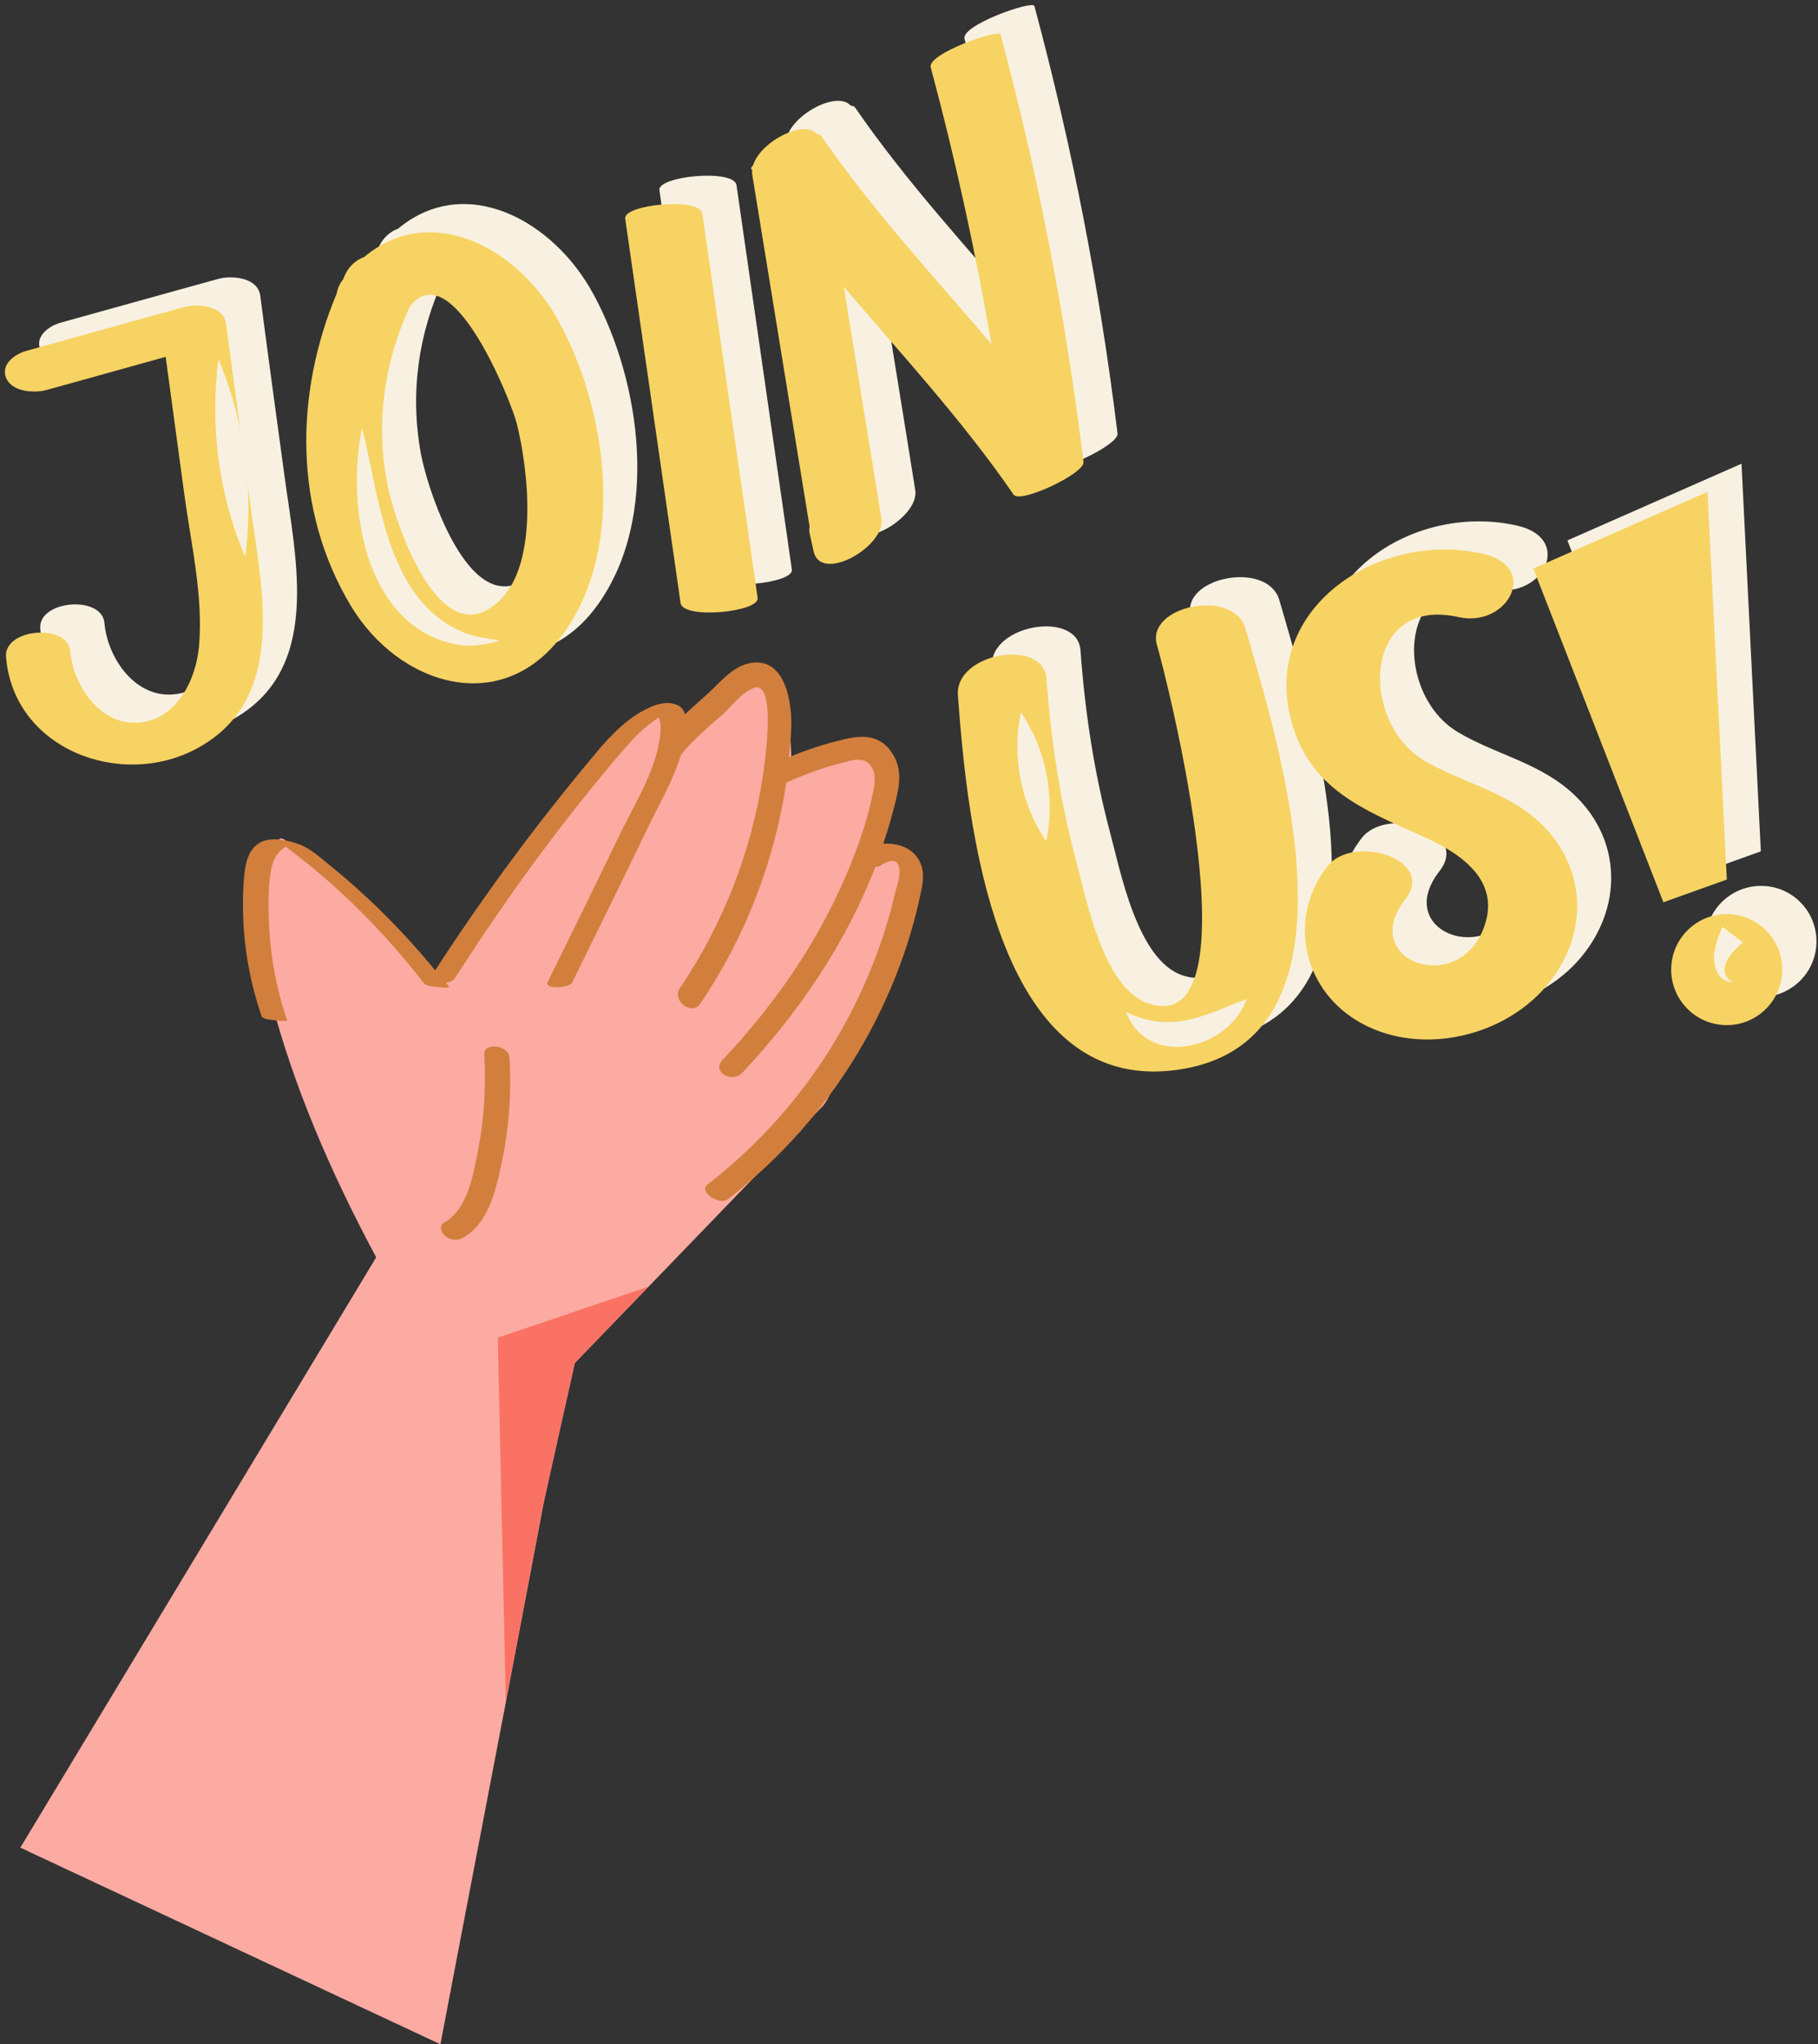
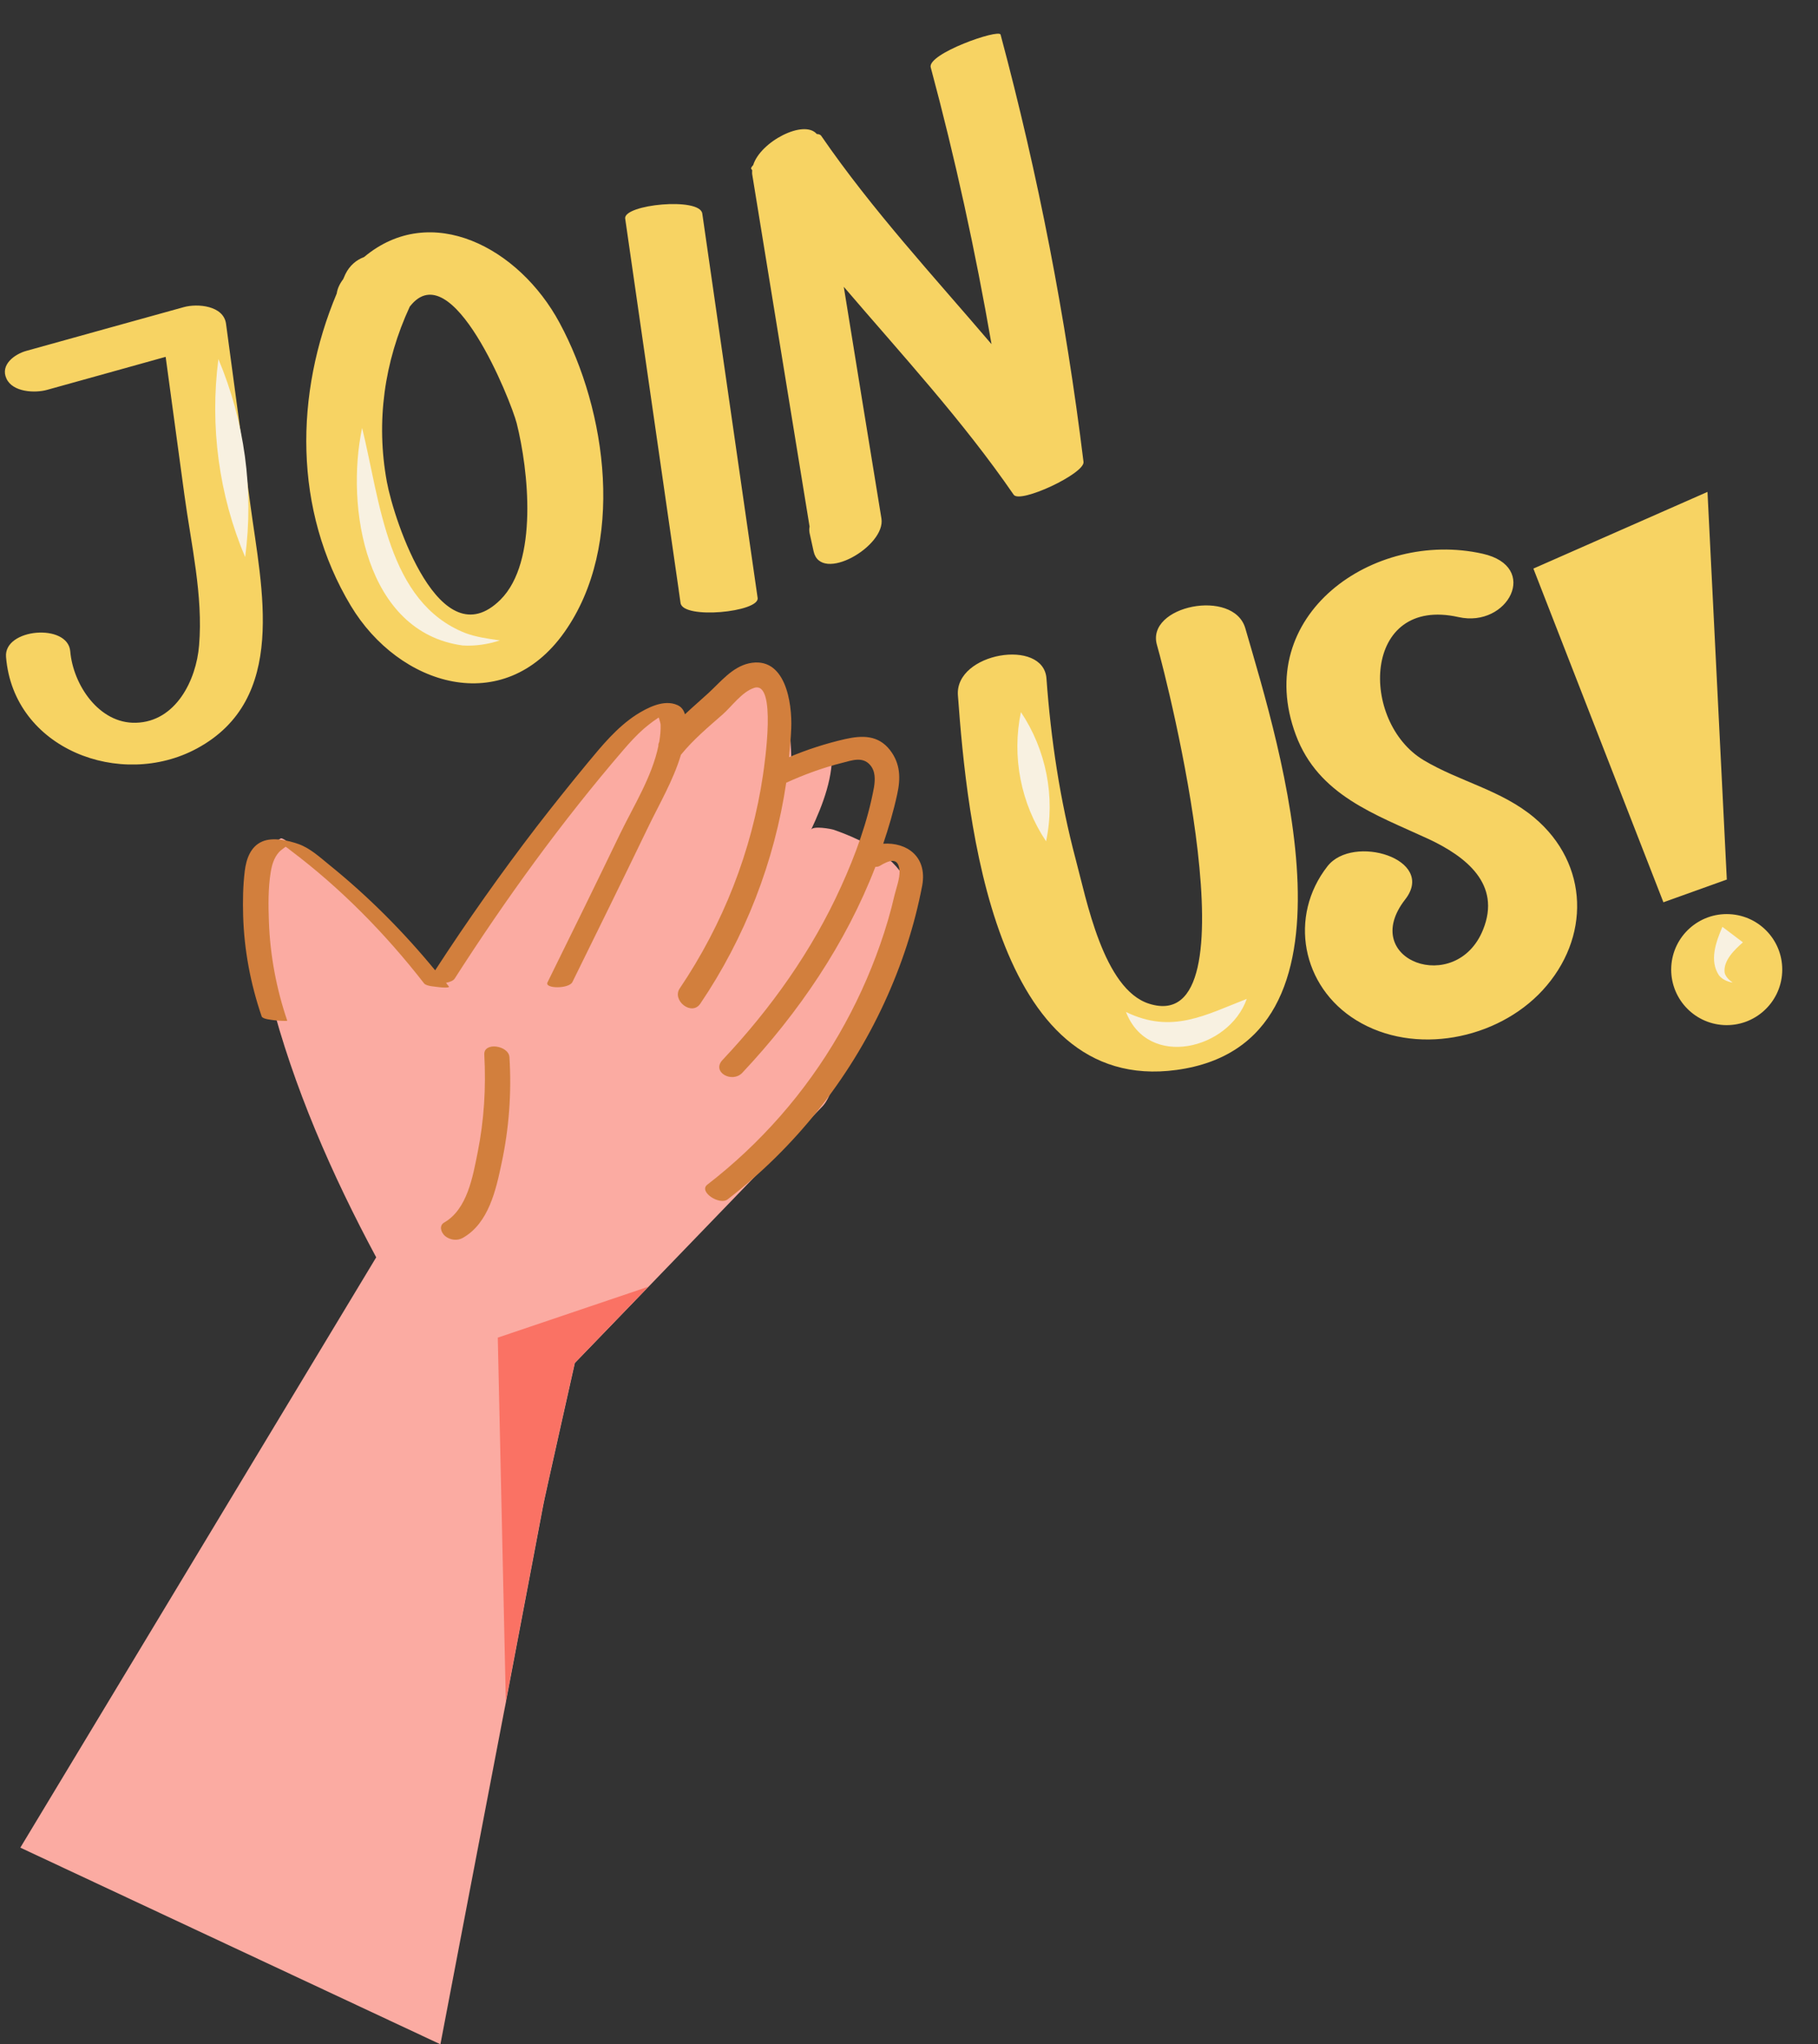
<svg xmlns="http://www.w3.org/2000/svg" height="1015.7" preserveAspectRatio="xMidYMid meet" version="1.0" viewBox="-2.4 -2.6 903.2 1015.7" width="903.2" zoomAndPan="magnify">
  <rect x="-2.4" y="-2.6" width="903.2" height="1015.7" fill="#333333" stroke="none" />
  <g id="change1_1">
-     <path d="M445.2,465.6c-9.5,20.8-20.5,40.7-29.9,61.5c-2.5,5.5-4.9,15.6-9.1,20c0,0.1-50.2,52.1-86.4,89.6l-36.6,37.9 c0,0-15.7,69.9-15.7,70.6c0,0.3-8.5,44.7-18.5,97.5v0.1c-0.4,1.9-0.7,3.7-1.1,5.6c-14.5,75.5-31.5,164.7-31.5,164.7L7.7,915.4 l176.8-293.3c-21.9-40.8-41.2-84.7-52.7-129.7c-5.2-20.2-17.7-64.1,5.2-78.4c3-1.9,39.4,35.4,42.7,38.4c11.6,10.9,23.2,21.9,35,32.7 c0,0,93.2-135.7,108.3-135.7c14.3,0,10.4,21.6,10,23.8c1.5-6.2,12-15.2,16-19.8c6.7-7.9,15-19.2,24.6-23.8 c16.6-7.9,16.9,38.9,17.3,49.3c0-1.9,17.8-9.2,19.8-10.1c13.2-5.8,29-8.6,31.1,10.4c1.5,13.6-4.4,28.7-10.1,40.8 c1-2,9.9-0.4,11.3,0.1C461.6,427.1,450.9,453.1,445.2,465.6z" fill="#FBABA2" />
+     <path d="M445.2,465.6c-9.5,20.8-20.5,40.7-29.9,61.5c-2.5,5.5-4.9,15.6-9.1,20c0,0.1-50.2,52.1-86.4,89.6l-36.6,37.9 c0,0-15.7,69.9-15.7,70.6c0,0.3-8.5,44.7-18.5,97.5v0.1c-0.4,1.9-0.7,3.7-1.1,5.6c-14.5,75.5-31.5,164.7-31.5,164.7L7.7,915.4 l176.8-293.3c-21.9-40.8-41.2-84.7-52.7-129.7c-5.2-20.2-17.7-64.1,5.2-78.4c3-1.9,39.4,35.4,42.7,38.4c11.6,10.9,23.2,21.9,35,32.7 c0,0,93.2-135.7,108.3-135.7c14.3,0,10.4,21.6,10,23.8c1.5-6.2,12-15.2,16-19.8c6.7-7.9,15-19.2,24.6-23.8 c16.6-7.9,16.9,38.9,17.3,49.3c0-1.9,17.8-9.2,19.8-10.1c1.5,13.6-4.4,28.7-10.1,40.8 c1-2,9.9-0.4,11.3,0.1C461.6,427.1,450.9,453.1,445.2,465.6z" fill="#FBABA2" />
  </g>
  <g id="change2_1">
    <path d="M250.7,522.7c1.1,17.6-0.2,35.4-3.9,52.6c-2.8,13.3-6.4,29.8-19.2,37.1c-2.7,1.6-6.4,1.2-8.9-0.9 c-1.9-1.6-3.2-5.1-0.4-6.7c11.5-6.6,14.2-22.9,16.6-34.8c3.2-16,4.2-32.3,3.3-48.6C237.8,514.9,250.4,516.8,250.7,522.7z M436.4,416.6c2.7-8,5.1-16.1,6.9-24.4c1.8-8,1.7-15.4-3.6-22.2c-5.8-7.4-13.7-7.3-22.2-5.4c-9.6,2.2-18.9,5.2-27.9,9 c0.5-4.8,0.9-9.6,1.1-14.4c0.5-12.6-2.9-36.2-21.1-32.2c-8.3,1.9-14,9.2-20,14.7c-3.9,3.6-7.9,7-11.7,10.6c-0.6-2-1.7-3.7-3.8-4.6 c-6.7-3-15,1.4-20.5,4.9c-9.6,6.3-16.8,15.1-24.1,23.9c-8.5,10.3-16.9,20.8-25.1,31.4c-17.8,23.2-34.7,47.1-50.6,71.6 c-15.7-19.1-33.2-36.7-52.5-52.3c-4.7-3.8-9.5-8.3-15.3-10.4c-5.1-1.8-12.8-3.6-18.1-1.3c-5.9,2.5-8,8.9-8.7,14.7 c-0.9,7.3-1,14.9-0.8,22.2c0.5,17.1,3.7,33.9,9.2,50c0.5,1.4,5,1.7,6.2,1.9c0.5,0.1,6.6,0.6,6.5,0.2c-5.4-15.9-8.5-32.4-9.1-49.2 c-0.3-8.1-0.4-16.6,0.9-24.6c0.6-3.6,1.6-7.1,4.1-9.9c0.3-0.4,2-1.8,3.3-2.7c0.8,0.5,1.6,1.1,2.3,1.7c25,18.8,47.3,41.5,66.5,66.2 c1.2,1.5,5.9,1.6,7.7,1.9c0.6,0.1,5.2,0.5,4.6-0.4c-0.5-0.6-1-1.2-1.4-1.8c1.9-0.4,3.6-1,4.3-2.1c25.4-39.6,53.2-78,83.9-113.7 c3.1-3.6,6.3-7.1,9.8-10.2c2.2-1.9,4.5-3.7,6.9-5.3c0.3-0.2,0.5-0.3,0.8-0.5c0.4,1.4,0.9,3,0.9,3.5c0.1,2.9-0.2,5.8-0.7,8.7 c0,0,0,0,0,0c-0.3,0.6-0.5,1.3-0.4,1.9c-3.2,15.4-12.2,29.6-19,43.6c-11.9,24.7-24,49.4-36.1,73.9c-1.6,3.2,10.7,3.3,12.4-0.2 c12.5-25.4,25-50.8,37.3-76.3c5.7-11.9,12.8-23.8,16.6-36.6c6.2-7.6,13.5-13.7,20.8-20.1c4.6-4.1,9.5-11.1,15.5-13.1 c11.5-3.9,5.2,37.9,4.5,43c-5.6,38.1-19.9,74.4-41.4,106.3c-4,5.9,5.9,13.9,10.2,7.6c22.2-32.8,36.9-70.6,42.7-109.8 c9-4.1,18.3-7.5,27.9-9.9c4.7-1.2,10-3.2,13.7,1c2.8,3.1,2.6,7.4,2,11.2c-3.1,16.9-9.2,33.6-16.3,49.2 c-14.4,31.9-34.9,60.7-58.9,86.2c-5.7,6,4.7,11.8,9.8,6.4c27.9-29.7,51.4-64.2,66.1-102.3c0.8,0,1.6-0.1,2.2-0.5 c4.5-2.7,9.3-4.7,9.8,2.5c0.2,3.6-1.6,8.5-2.5,12.1c-1.9,8.3-4.3,16.4-7.1,24.4c-5.4,15.5-12.3,30.5-20.5,44.7 c-16.7,28.9-39,54.3-65.4,74.7c-4.5,3.5,6.1,10.4,10.1,7.3c33.3-25.7,60.2-59.4,77.8-97.6c8.6-18.6,15.1-38.4,18.9-58.5 C458.3,422.8,447.9,415.8,436.4,416.6z" fill="#D27F3D" />
  </g>
  <g id="change3_1">
    <path d="M319.7,636.7l-36.6,37.9c0,0-15.7,69.9-15.7,70.6c0,0.3-8.5,44.7-18.5,97.5l-4-180.7L319.7,636.7z" fill="#FA7264" />
  </g>
  <g id="change4_1">
-     <path d="M139,234.3c5.6,41.7,18.8,96.5-26.6,121c-37.8,20.4-91.1,0.3-94.8-45.5c-1.2-14.2,30.7-16.9,31.9-2.8 c1.4,16.5,14.2,36,32.6,35.5c19.8-0.5,30-21.1,31.4-38.4c2.1-24.7-4-50.5-7.3-74.9c-3.1-22.8-6.2-45.7-9.3-68.5 c-19.6,5.5-39.2,10.9-58.9,16.4c-6,1.7-17.1,1.2-20.2-5.6c-3.2-6.9,4.1-12.2,10-13.8c26-7.2,52-14.5,78.1-21.7 c6.8-1.9,19.8-0.8,21,8.3C130.8,174.3,134.9,204.3,139,234.3z M292.5,143.7c23.6,43.7,32.9,110.6,2.4,153.7 c-30.3,42.9-82.2,26.7-106.1-13.1c-28.6-47.6-27.9-105.4-7-155.2c0.3-2.2,1.3-4.6,3.2-7.1c0.4-0.8,0.7-1.7,1.1-2.5 c2.1-4.3,5.5-7.1,9.3-8.5C228.6,83.3,272.4,106.4,292.5,143.7z M271.2,193.7c-2.9-11.3-32.2-84.7-53-58.1c0,0-0.1,0.1-0.1,0.1 c-12.7,27.4-16.9,57.2-11.4,87.1c3.6,19.5,26.4,88.3,56.4,58.6C282.2,262.5,277.1,216.8,271.2,193.7z M325.2,91.9 c8.9,61.5,17.7,123.1,26.6,184.6c0,0,0,0.1,0,0.1c0.3,2.1,0.6,4.2,0.9,6.3c1.2,8.3,39.3,4.5,38.3-2.5c-9.2-63.7-18.3-127.4-27.5-191 C362.2,81.1,324.1,84.9,325.2,91.9z M433.7,125.8c28.9,33.8,59.1,66.5,84.4,103.3c3.1,4.6,35.4-10.5,34.7-16.3 C544,141,530.3,70.3,511.5,0.4c-0.8-3-36.6,9.5-34.7,16.3C489,62.2,499,108,507,154.3c-28.9-33.9-59.3-66.7-84.6-103.5 c-0.4-0.6-1.2-0.9-2.2-0.9c-6.4-7.5-28,3.8-31.6,15.4c-0.8,0.9-1.2,1.5-1,1.9c0.2,0.2,0.3,0.4,0.5,0.7c0,0.7-0.1,1.4,0,2 c9.5,58.3,19,116.7,28.5,175c-0.2,1.1-0.2,2.1,0,3.2c0.7,3,1.3,6.1,2,9.1c3.5,16.2,36-2.5,33.7-16.3 C446.2,202.5,439.9,164.2,433.7,125.8z M589.3,303.9c5.4,18.7,49.9,195.2-3.9,178.2c-22.8-7.2-31.2-52.2-36.5-71.8 c-7.8-29.5-12.3-59.4-14.5-89.8c-1.5-20.2-45.5-12.8-44,8.3c4.5,61.9,17.8,198.6,108.6,186.2c97.8-13.3,51.2-160.7,34.2-219.4 C627.4,275.5,583.6,284.2,589.3,303.9z M776.8,389.7c-16.4-13.8-37.1-17.9-55-28.6c-31.9-19.1-30.6-81.8,17.4-71.1 c24.6,5.5,40.7-25.1,11.9-31.5c-54.1-12.1-114.9,30.6-92.7,90.1c11.2,30,39.4,39.4,66,51.7c18.3,8.6,36.2,22.3,27,45 c-13.3,33.1-62.2,15.2-38.7-15c15.7-20.1-26-32.7-38.6-16.5c-19.4,24.8-12.9,59.8,14.3,76.5c28.9,17.8,70,9.6,92.5-14.8 C804.7,449.5,804.1,412.7,776.8,389.7z M862.8,227.8l-86.5,38.1l64.6,165.8l31.5-11.3L862.8,227.8z M873.9,437.6 c-15.2-0.8-28.2,10.9-29,26.1c-0.8,15.2,10.9,28.2,26.1,29c15.2,0.8,28.2-10.9,29-26.1C900.8,451.3,889.1,438.3,873.9,437.6z" fill="#F8F1E1" />
-   </g>
+     </g>
  <g id="change5_1">
    <path d="M122,248.3c5.6,41.7,18.8,96.5-26.6,121c-37.8,20.4-91.1,0.3-94.8-45.5c-1.2-14.2,30.7-16.9,31.9-2.8 c1.4,16.5,14.2,36,32.6,35.5c19.8-0.5,30-21.1,31.4-38.4c2.1-24.7-4-50.5-7.3-74.9c-3.1-22.8-6.2-45.7-9.3-68.5 c-19.6,5.5-39.2,10.9-58.9,16.4c-6,1.7-17.1,1.2-20.2-5.6c-3.2-6.9,4.1-12.2,10-13.8c26-7.2,52-14.5,78.1-21.7 c6.8-1.9,19.8-0.8,21,8.3C113.9,188.3,118,218.3,122,248.3z M275.6,157.8c23.6,43.7,32.9,110.6,2.4,153.7 c-30.3,42.9-82.2,26.7-106.1-13.1c-28.6-47.6-27.9-105.4-7-155.2c0.3-2.2,1.3-4.6,3.2-7.1c0.4-0.8,0.7-1.7,1.1-2.5 c2.1-4.3,5.5-7.1,9.3-8.5C211.7,97.3,255.5,120.4,275.6,157.8z M254.3,207.7c-2.9-11.3-32.2-84.7-53-58.1c0,0-0.1,0.1-0.1,0.1 c-12.7,27.4-16.9,57.2-11.4,87.1c3.6,19.5,26.4,88.3,56.4,58.6C265.2,276.5,260.1,230.8,254.3,207.7z M308.2,106 c8.9,61.5,17.7,123.1,26.6,184.6c0,0,0,0.1,0,0.1c0.3,2.1,0.6,4.2,0.9,6.3c1.2,8.3,39.3,4.5,38.3-2.5c-9.2-63.7-18.3-127.4-27.5-191 C345.3,95.2,307.2,99,308.2,106z M416.8,139.9c28.9,33.8,59.1,66.5,84.4,103.3c3.1,4.6,35.4-10.5,34.7-16.3 c-8.8-71.8-22.5-142.5-41.2-212.3c-0.8-3-36.6,9.5-34.7,16.3c12.2,45.4,22.2,91.3,30.2,137.5c-28.9-33.9-59.3-66.7-84.6-103.5 c-0.4-0.6-1.2-0.9-2.2-0.9c-6.4-7.5-28,3.8-31.6,15.4c-0.8,0.9-1.2,1.5-1,1.9c0.2,0.2,0.3,0.4,0.5,0.7c0,0.7-0.1,1.4,0,2 c9.5,58.3,19,116.7,28.5,175c-0.2,1.1-0.2,2.1,0,3.2c0.7,3,1.3,6.1,2,9.1c3.5,16.2,36-2.5,33.7-16.3 C429.2,216.5,423,178.2,416.8,139.9z M572.4,317.9c5.4,18.7,49.9,195.2-3.9,178.2c-22.8-7.2-31.2-52.2-36.5-71.8 c-7.8-29.5-12.3-59.4-14.5-89.8c-1.5-20.2-45.5-12.8-44,8.3c4.5,61.9,17.8,198.6,108.6,186.2c97.8-13.3,51.2-160.7,34.2-219.4 C610.5,289.5,566.7,298.3,572.4,317.9z M759.9,403.7c-16.4-13.8-37.1-17.9-55-28.6C673,356,674.3,293.3,722.2,304 c24.6,5.5,40.7-25.1,11.9-31.5c-54.1-12.1-114.9,30.6-92.7,90.1c11.2,30,39.4,39.4,66,51.7c18.3,8.6,36.2,22.3,27,45 c-13.3,33.1-62.2,15.2-38.7-15c15.7-20.1-26-32.7-38.6-16.5c-19.4,24.8-12.9,59.8,14.3,76.5c28.9,17.8,70,9.6,92.5-14.8 C787.8,463.6,787.2,426.7,759.9,403.7z M845.9,241.8l-86.5,38.1L824,445.7l31.5-11.3L845.9,241.8z M856.9,451.6 c-15.2-0.8-28.2,10.9-29,26.1c-0.8,15.2,10.9,28.2,26.1,29c15.2,0.8,28.2-10.9,29-26.1C883.8,465.3,872.1,452.4,856.9,451.6z" fill="#F7D363" />
  </g>
  <g id="change4_2">
    <path d="M228.7,311.9c5.3,2,11.1,2.8,17.2,3.7c-5.8,1.9-12.1,2.9-18.5,2.5c-48.2-6.6-58.2-68.6-49.9-108.1 C186.5,246.6,190,296.5,228.7,311.9z M119.4,274.2c4.4-33.3-0.3-67.5-13.3-98.4C101.8,209.1,106.3,243.3,119.4,274.2z M517.3,415.4 c4.7-22.1,0-45.5-12.5-64.2C500.2,373.2,504.7,396.6,517.3,415.4z M557,500.2c11,28.5,51.1,18.7,60-6.5 C596.4,501.7,579.8,511.3,557,500.2z M863.5,465.6c0,0-10.2-7.7-10.2-7.7c-3.2,7.5-6.6,16.7-1.7,24.1c1.9,2.3,4.5,3.2,6.8,3.6 c-2-1.4-3.6-3.1-4-5C853.7,474.6,859.4,469.2,863.5,465.6z" fill="#F8F1E1" />
  </g>
</svg>